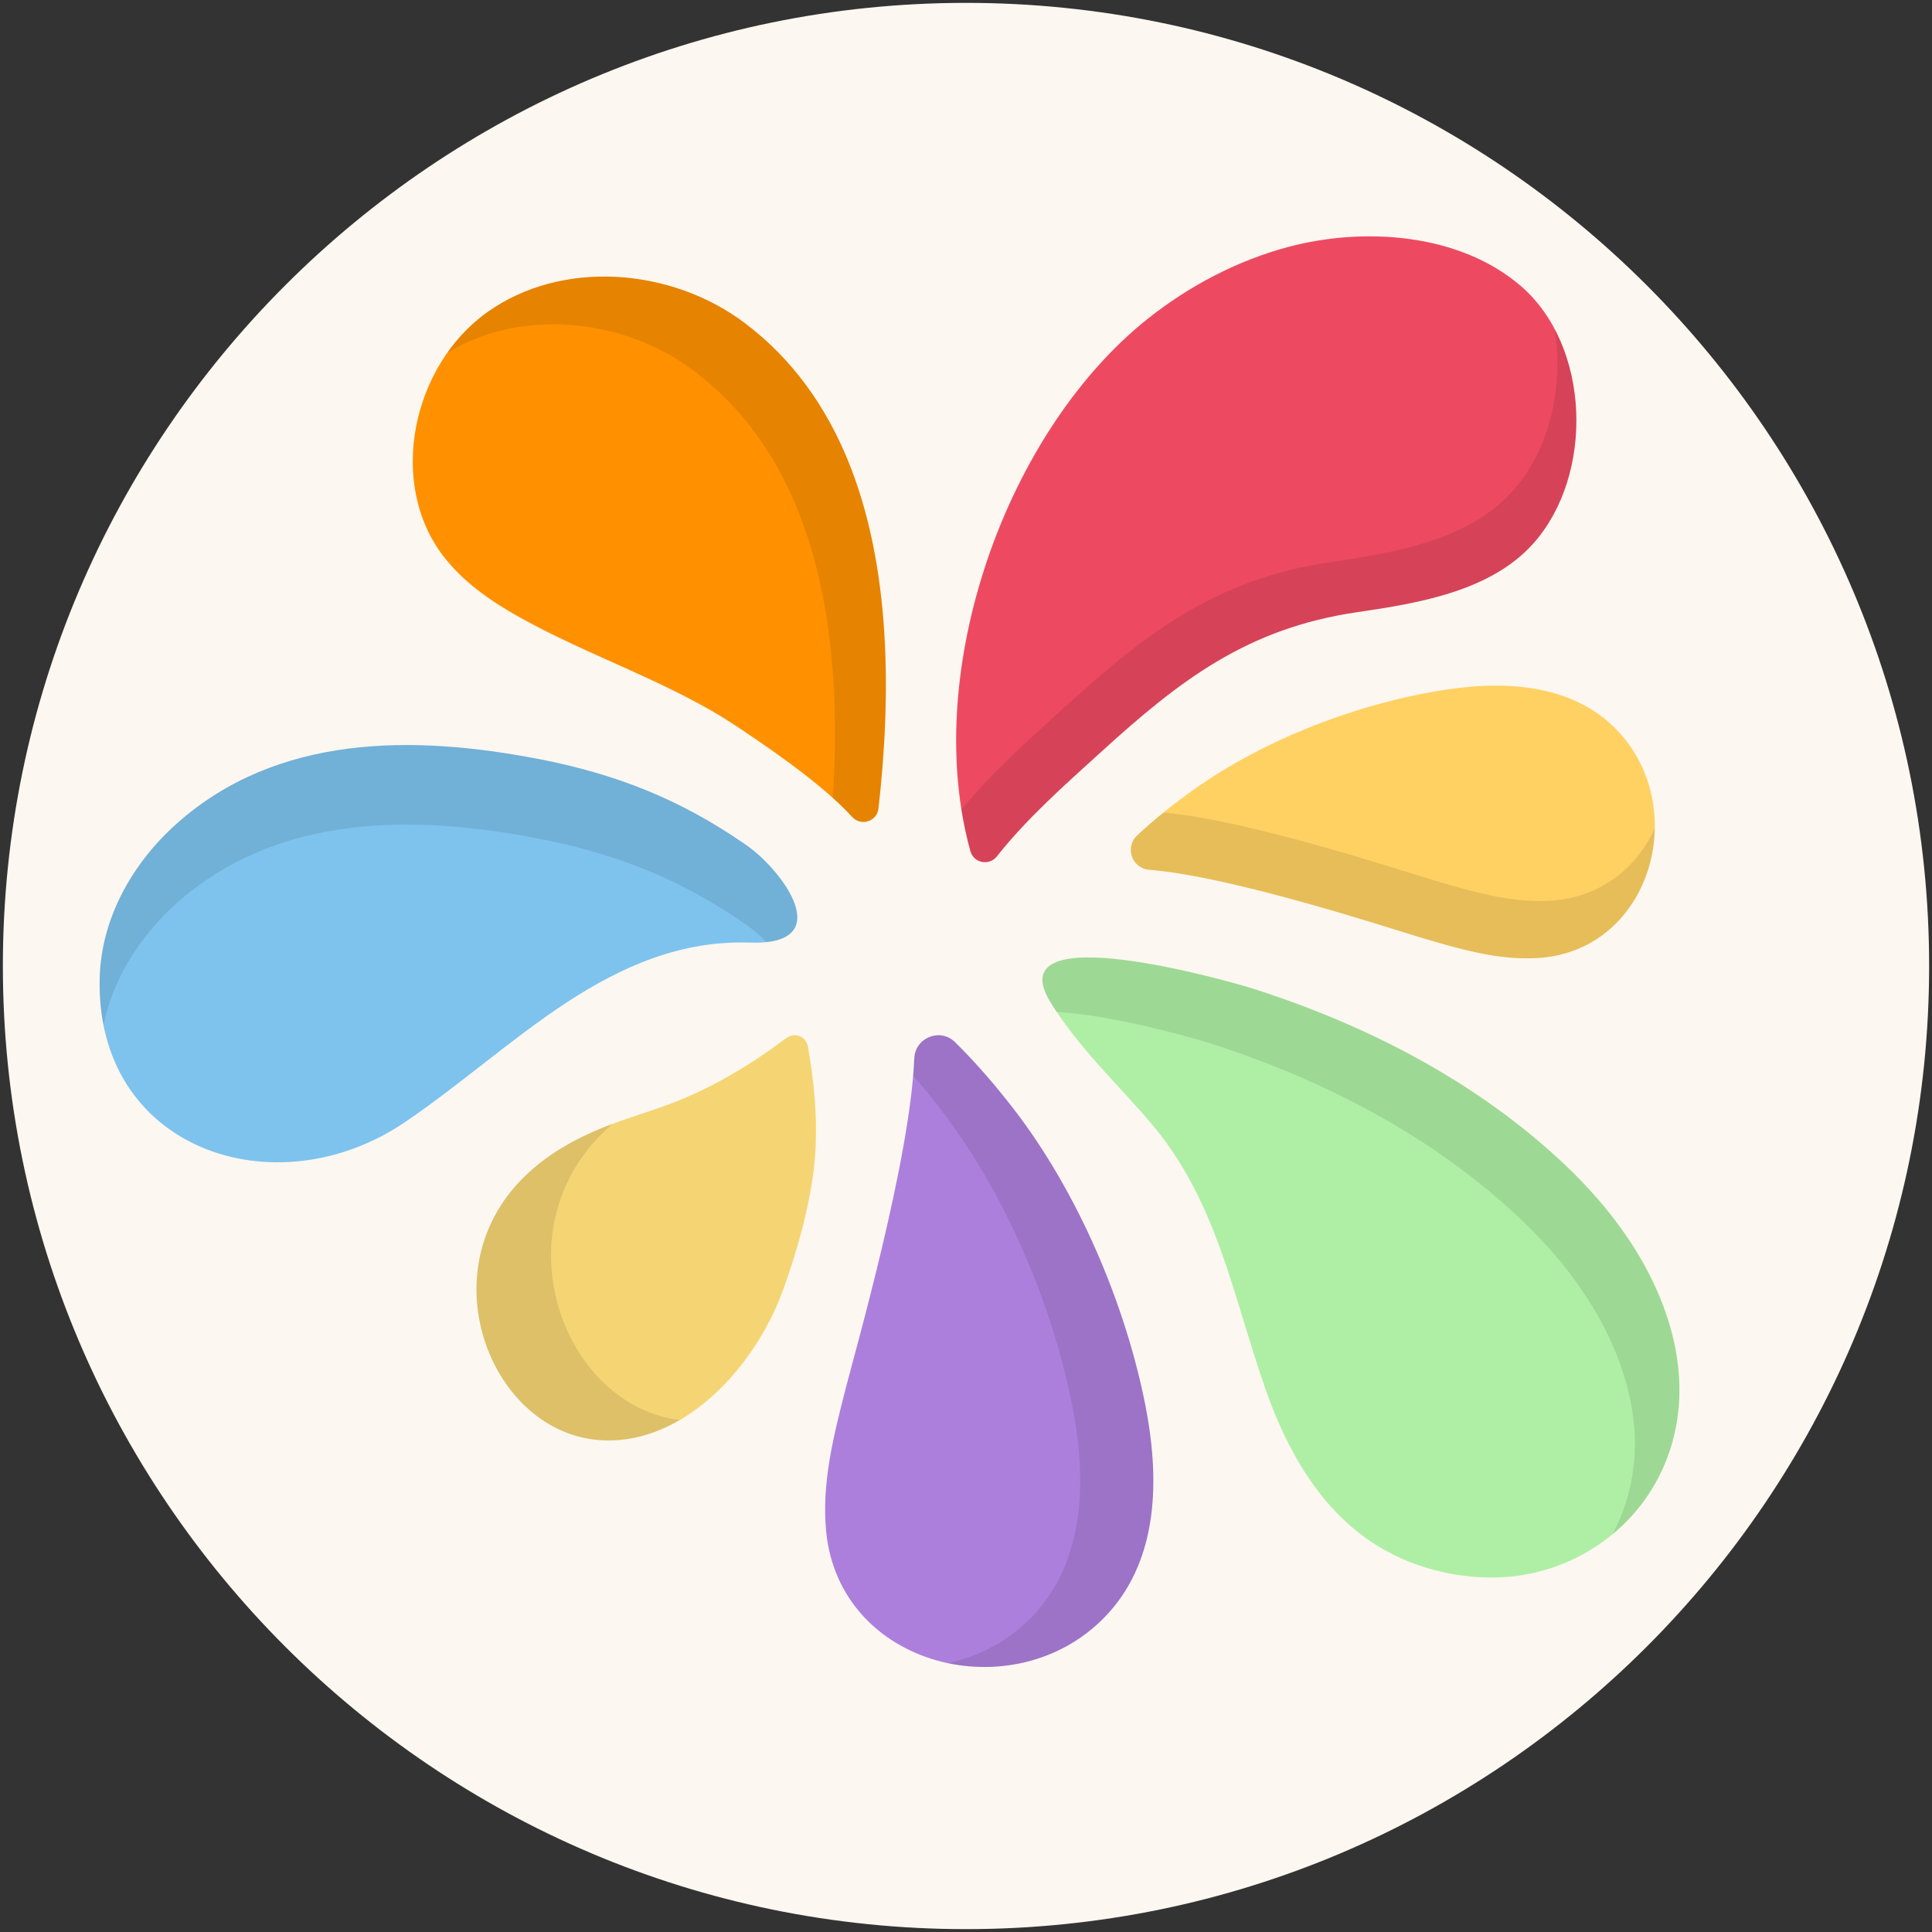
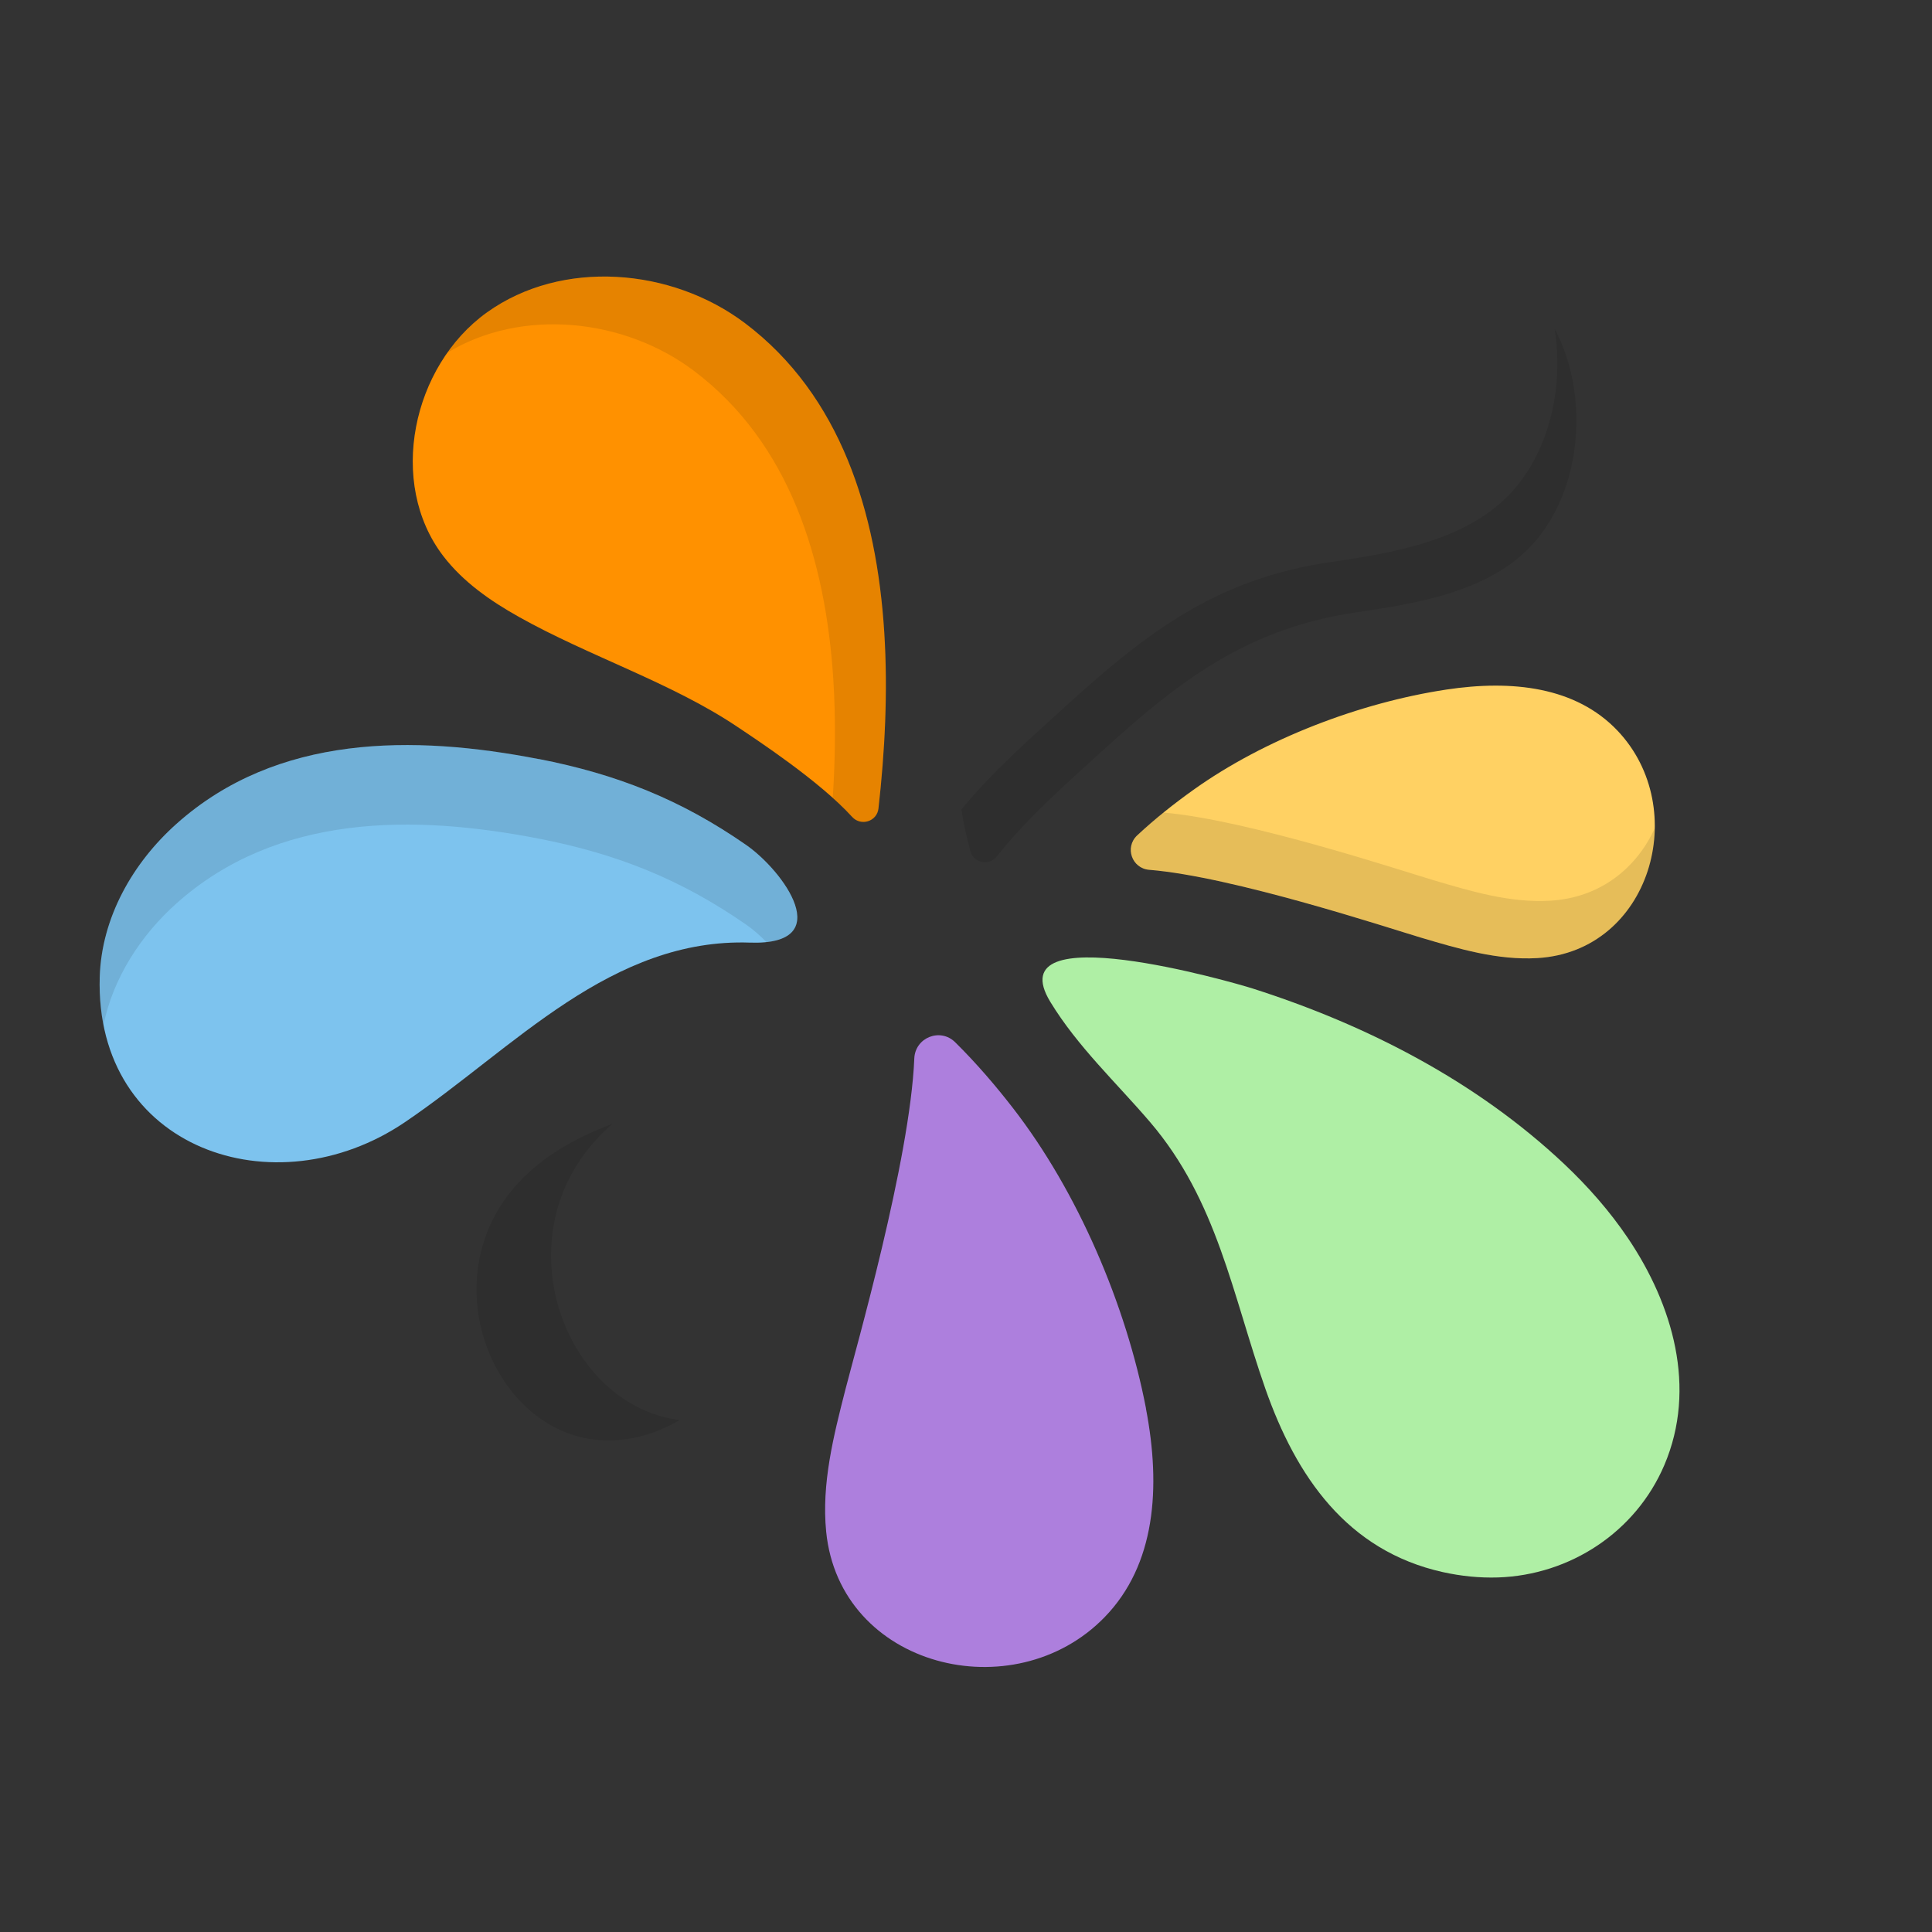
<svg xmlns="http://www.w3.org/2000/svg" id="uuid-15f74b6d-c6d6-4c94-9ba1-de63e156439e" viewBox="0 0 290 290">
  <rect x="0" y="0" width="290" height="290" fill="#333333" stroke="none" />
  <path d="M145,.43C65.28,.43,.43,65.28,.43,145s64.86,144.57,144.57,144.57,144.57-64.85,144.57-144.57S224.72,.43,145,.43Z" style="fill:none;" />
-   <path d="M145,.43C65.28,.43,.43,65.28,.43,145s64.86,144.57,144.57,144.57,144.57-64.85,144.57-144.57S224.72,.43,145,.43Z" style="fill:#fcf7f0;" />
  <g>
    <path d="M217.09,103.51c9.9-1.5,19.45-.41,25.69,6.15,11.13,11.7,4.97,33.14-11.99,34.15-5.97,.36-11.84-1.39-17.57-3.09-4.71-1.4-28.12-9.14-40.72-10.16-2.6-.21-3.71-3.37-1.81-5.16,2.68-2.51,5.6-4.81,8.43-6.83,10.72-7.66,25.03-13.1,37.97-15.06Z" style="fill:#ffd163;" />
    <g style="opacity:.1;">
      <path d="M248.4,124.3c-.15,9.61-6.6,18.85-17.6,19.5-5.97,.35-11.84-1.39-17.57-3.09-4.71-1.4-28.11-9.14-40.72-10.16-2.6-.21-3.71-3.38-1.81-5.16,1.27-1.19,2.59-2.33,3.94-3.42,12.65,1.08,35.82,8.75,40.5,10.14,5.73,1.7,11.6,3.45,17.57,3.09,7.58-.45,13.01-4.99,15.69-10.91h0Z" />
    </g>
    <path d="M132.73,94.9c-1.14-17.98-6.52-35.54-20.92-46.4-11.04-8.32-27.47-9.65-38.71-1.61-11.24,8.04-14.97,25.61-6.56,36.58,2.98,3.89,7.1,6.75,11.37,9.14,10.47,5.88,22.93,9.88,32.74,16.47,2.94,1.97,12.35,8.14,17.26,13.54,1.32,1.45,3.73,.69,3.95-1.26,.95-8.4,1.44-17.48,.87-26.46h0Z" style="fill:#ff9100;" />
    <g style="opacity:.1;">
      <path d="M131.86,121.37c-.22,1.95-2.63,2.72-3.95,1.26-.85-.94-1.84-1.9-2.91-2.86,.38-5.8,.46-11.77,.09-17.7-1.14-17.98-6.52-35.54-20.92-46.4-10.5-7.92-25.88-9.5-37.03-2.72,1.64-2.33,3.64-4.4,5.96-6.05,11.24-8.04,27.67-6.71,38.71,1.61,14.4,10.86,19.78,28.42,20.92,46.4,.57,8.98,.08,18.06-.87,26.46Z" />
    </g>
    <path d="M234.79,174.72c3.57,3.37,6.84,7.08,9.59,11.16,6.7,9.95,10.38,22.46,5.44,34.04-4.28,10.03-14.12,16.5-24.96,16.86-2.78,.09-5.56-.2-8.28-.8-14.38-3.2-22.03-14.36-26.65-27.54-4.95-14.14-7.22-28.21-17.29-40-5.09-5.95-10.88-11.32-14.98-18.05-8.04-13.2,27.58-2.9,30.34-2.02,17.16,5.47,33.61,13.93,46.79,26.35h0Z" style="fill:#afefa5;" />
-     <path d="M249.81,219.92c-1.76,4.13-4.46,7.65-7.79,10.39,.41-.74,.77-1.49,1.1-2.27,4.94-11.58,1.26-24.09-5.44-34.04-2.74-4.08-6.01-7.79-9.59-11.16-13.18-12.42-29.62-20.88-46.79-26.35-1.58-.5-13.94-4.1-22.7-4.6-.33-.49-.64-.99-.96-1.49-8.04-13.21,27.58-2.9,30.34-2.02,17.16,5.47,33.6,13.93,46.79,26.35,3.58,3.37,6.85,7.09,9.59,11.16,6.7,9.96,10.38,22.46,5.44,34.04Z" style="opacity:.1;" />
-     <path d="M116.51,196.18c-4.97,11.15-15.23,20.86-26.59,19.98-15.95-1.23-25.32-24.29-12.15-38.57,3.94-4.27,9.01-6.96,14.12-8.87,2.9-1.09,5.84-1.95,8.73-3.04,6.21-2.34,11.88-5.73,17.33-9.81,1.35-1.01,3.06-.34,3.34,1.32,1.09,6.29,1.67,12.97,.7,19.55-.83,5.64-2.42,11.21-4.35,16.61-.34,.95-.72,1.89-1.13,2.83h0Z" style="fill:#f5d573;" />
    <g style="opacity:.1;">
      <path d="M102.01,213.16c-3.73,2.17-7.84,3.33-12.09,3-15.95-1.23-25.32-24.29-12.15-38.57,3.93-4.27,9.01-6.96,14.12-8.88,.01,0,.03,0,.05-.02-.83,.72-1.63,1.49-2.39,2.31-14.18,15.38-4.48,40.08,12.47,42.15Z" />
    </g>
-     <path d="M147.68,85.6c4.85-15.13,13.62-29.04,24.65-37.79,6.19-4.91,13.45-8.73,21.1-10.76,11.3-2.99,25.54-2.06,34.76,5.8,10.59,9.03,11.14,28.39,2,38.69-6.46,7.28-17.54,9.04-26.47,10.35-16.47,2.41-26.55,10.15-38.48,21.01-5.41,4.92-11.06,9.89-15.61,15.65-1.16,1.46-3.47,1-3.97-.79-3.6-12.99-2.48-28.1,2.03-42.17h0Z" style="fill:#ed4a62;" />
+     <path d="M147.68,85.6h0Z" style="fill:#ed4a62;" />
    <path d="M80.87,113.94c-18.77-3.65-39.28-3.78-54.39,9.73-6.55,5.85-11.24,14.07-11.51,22.98-.77,25.83,26.25,35.04,45.8,21.8,8.32-5.64,15.83-12.42,24.23-17.94,8.46-5.55,17.35-9.37,27.54-9.02,13.23,.46,5.07-10.77-.57-14.68-9.77-6.78-19.34-10.59-31.09-12.88h0Z" style="fill:#7dc3ee;" />
    <g style="opacity:.1;">
      <path d="M115.06,141.42c-1.02-1.05-2.1-1.97-3.1-2.66-9.77-6.78-19.34-10.59-31.09-12.88-18.77-3.65-39.28-3.78-54.39,9.73-5.37,4.8-9.5,11.19-10.95,18.25-.44-2.23-.64-4.63-.56-7.2,.27-8.91,4.96-17.13,11.51-22.99,15.12-13.51,35.62-13.38,54.39-9.73,11.76,2.29,21.32,6.11,31.09,12.88,5.23,3.63,12.64,13.56,3.1,14.6h0Z" />
    </g>
    <path d="M172.01,211.43c2.28,11.89,1.43,23.46-6.2,31.31-13.59,14-39.78,7.58-41.8-12.85-.71-7.19,1.11-14.36,2.9-21.36,1.46-5.75,9.7-34.38,10.33-49.65,.13-3.15,3.9-4.65,6.14-2.43,3.16,3.12,6.08,6.53,8.65,9.85,9.76,12.58,17,29.59,19.99,45.12Z" style="fill:#ad7fdd;" />
    <g style="opacity:.1;">
      <path d="M230.19,81.54c-6.46,7.28-17.54,9.04-26.47,10.35-16.47,2.42-26.55,10.15-38.48,21.02-5.41,4.92-11.06,9.89-15.61,15.64-1.16,1.46-3.48,1-3.97-.79-.56-2.03-1.01-4.12-1.35-6.25,4.59-5.6,10.15-10.5,15.48-15.36,12.37-11.25,22.81-19.27,39.88-21.77,9.25-1.36,20.73-3.18,27.43-10.73,5.53-6.23,7.64-15.67,6.25-24.3,5.27,9.91,4.16,23.95-3.15,32.19h0Z" />
    </g>
    <g style="opacity:.1;">
-       <path d="M165.81,242.74c-6.35,6.54-15.45,8.62-23.55,6.9,4.61-.98,9.02-3.25,12.57-6.9,7.63-7.85,8.48-19.42,6.2-31.31-2.98-15.53-10.23-32.54-19.99-45.12-1.25-1.61-2.57-3.24-3.97-4.85,.07-.89,.13-1.75,.16-2.57,.13-3.15,3.9-4.65,6.14-2.43,3.16,3.12,6.08,6.53,8.65,9.85,9.75,12.58,17,29.59,19.99,45.12,2.28,11.89,1.43,23.46-6.2,31.31h0Z" />
-     </g>
+       </g>
  </g>
</svg>